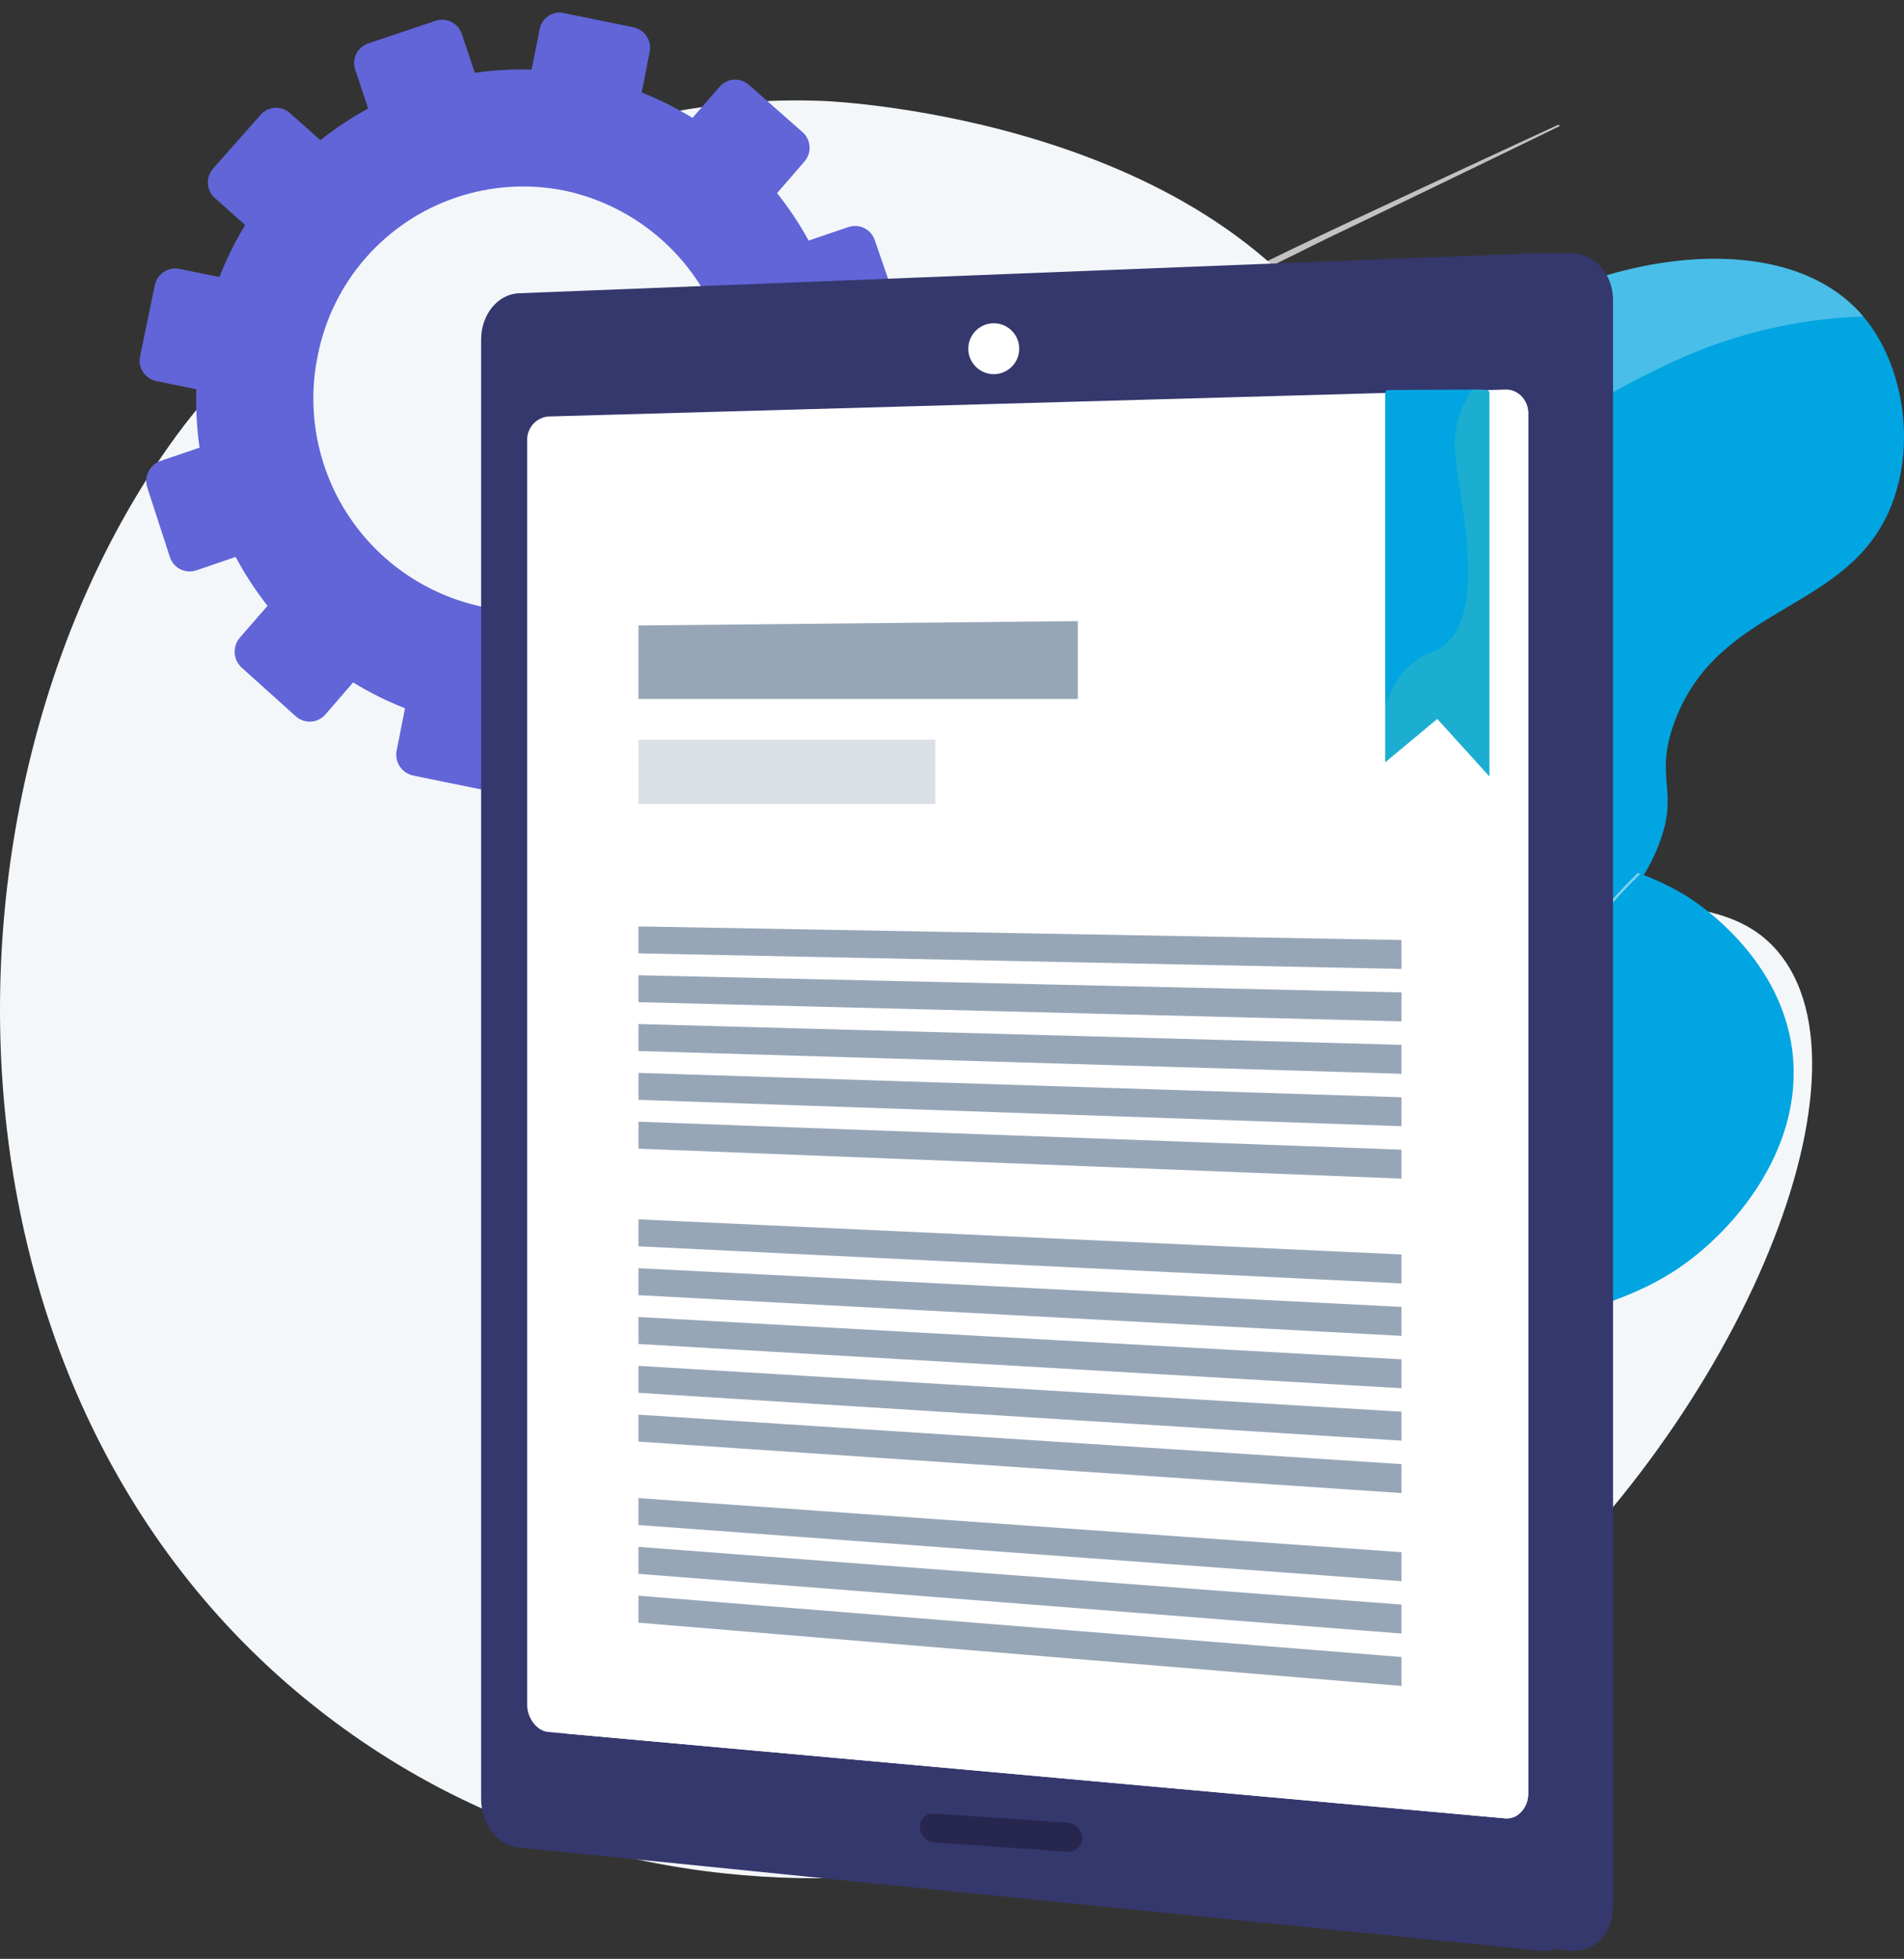
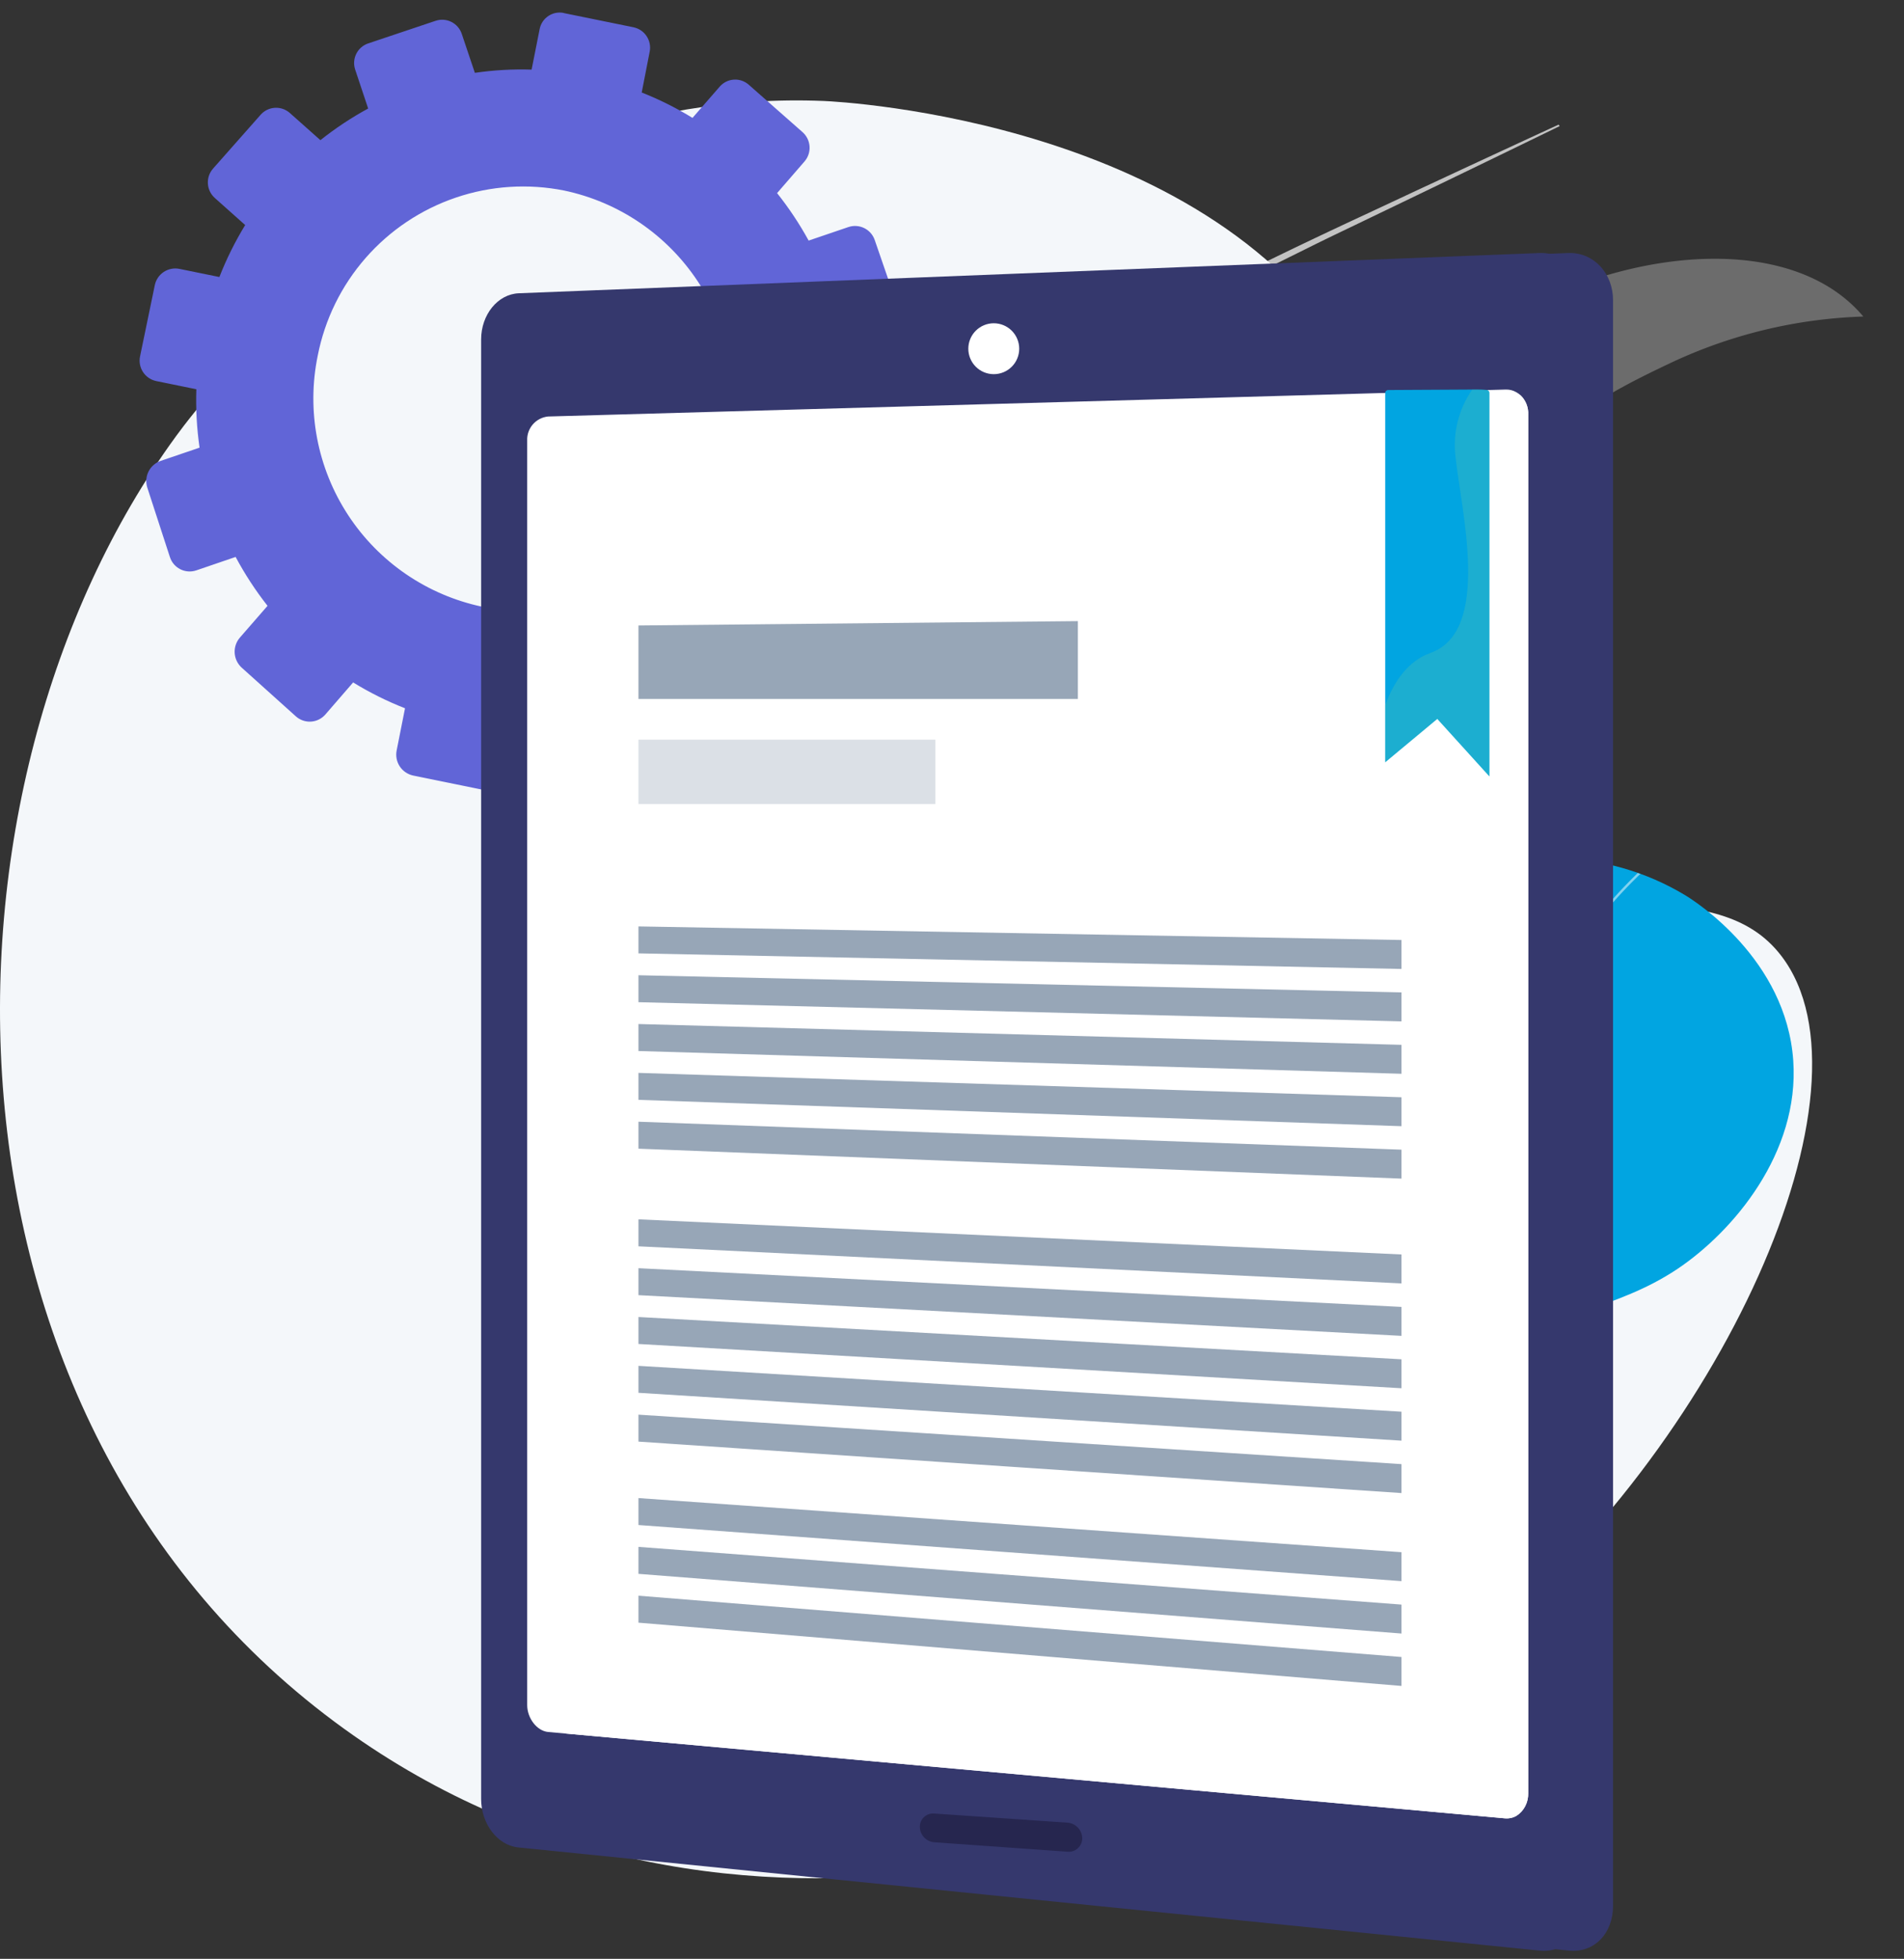
<svg xmlns="http://www.w3.org/2000/svg" xmlns:xlink="http://www.w3.org/1999/xlink" width="302.014" height="310.69" viewBox="0 0 302.014 310.69">
  <rect x="0" y="0" width="302.014" height="310.69" fill="#333333" stroke="none" />
  <defs>
    <clipPath id="a">
      <rect width="302.014" height="310.69" fill="none" />
    </clipPath>
    <clipPath id="c">
      <path d="M1573.9,86.508a33.76,33.76,0,0,0-26.173-39.48,33.2,33.2,0,0,0-39.09,26.171,33.745,33.745,0,0,0,26.1,39.841A33.052,33.052,0,0,0,1573.9,86.508m-26.232-67.629,11.05,2.253a3.3,3.3,0,0,1,2.573,3.859l-1.267,6.488a51.385,51.385,0,0,1,8.057,4.025l4.328-4.97a3.246,3.246,0,0,1,4.6-.284l8.518,7.507a3.31,3.31,0,0,1,.335,4.64l-4.366,5.039a53.017,53.017,0,0,1,5.007,7.527l6.323-2.15a3.3,3.3,0,0,1,4.165,2.079l3.731,10.828a3.286,3.286,0,0,1-2.01,4.2l-6.344,2.168a52.723,52.723,0,0,1,.635,9.06l6.638,1.354a3.376,3.376,0,0,1,2.617,3.925l-2.109,11.311a3.255,3.255,0,0,1-3.848,2.623L1589.644,99a52.207,52.207,0,0,1-3.9,8.214l5.119,4.55a3.415,3.415,0,0,1,.343,4.75l-7.466,8.748a3.259,3.259,0,0,1-4.669.307l-5.119-4.563a51.956,51.956,0,0,1-7.5,5.134l2.2,6.546a3.391,3.391,0,0,1-2.058,4.3l-10.851,3.76a3.315,3.315,0,0,1-4.219-2.127l-2.167-6.5a50.849,50.849,0,0,1-9.1.6l-1.312,6.724a3.331,3.331,0,0,1-3.915,2.668l-11.273-2.3a3.387,3.387,0,0,1-2.6-4l1.322-6.667a51.355,51.355,0,0,1-8.228-4.1l-4.391,5.068a3.287,3.287,0,0,1-4.7.309l-8.592-7.726a3.419,3.419,0,0,1-.273-4.773l4.377-5.026a53.034,53.034,0,0,1-5.063-7.755l-6.232,2.129a3.287,3.287,0,0,1-4.193-2.114l-3.581-11a3.386,3.386,0,0,1,2.113-4.249l6.172-2.1a52.734,52.734,0,0,1-.509-9.262l-6.366-1.3a3.309,3.309,0,0,1-2.559-3.93l2.332-11.265a3.32,3.32,0,0,1,3.9-2.6l6.348,1.294a52.193,52.193,0,0,1,4.091-8.243l-4.821-4.3a3.312,3.312,0,0,1-.267-4.663l7.539-8.529a3.273,3.273,0,0,1,4.63-.285l4.852,4.313a51.934,51.934,0,0,1,7.575-5.019l-2.06-6.175a3.281,3.281,0,0,1,2.064-4.151l10.7-3.588a3.273,3.273,0,0,1,4.139,2.066l2.083,6.19a50.839,50.839,0,0,1,9-.513l1.275-6.433a3.242,3.242,0,0,1,3.834-2.552" transform="translate(-1480.382 -18.813)" fill="none" />
    </clipPath>
    <linearGradient id="d" x1="-0.761" y1="-0.921" x2="-0.76" y2="-0.921" gradientUnits="objectBoundingBox">
      <stop offset="0" stop-color="#327de3" />
      <stop offset="0.996" stop-color="#777" />
      <stop offset="1" stop-color="#6165d7" />
    </linearGradient>
    <clipPath id="e">
      <path d="M1595.9,67.693a33.76,33.76,0,0,0-26.173-39.48,33.2,33.2,0,0,0-39.09,26.171,33.745,33.745,0,0,0,26.1,39.841A33.052,33.052,0,0,0,1595.9,67.693M1569.673.064l11.05,2.253a3.3,3.3,0,0,1,2.573,3.859l-1.267,6.488a51.412,51.412,0,0,1,8.056,4.025l4.328-4.97a3.246,3.246,0,0,1,4.6-.284l8.518,7.507a3.31,3.31,0,0,1,.334,4.64l-4.366,5.039a53.042,53.042,0,0,1,5.007,7.527l6.323-2.15A3.3,3.3,0,0,1,1619,36.078l3.731,10.828a3.285,3.285,0,0,1-2.01,4.2l-6.345,2.168a52.739,52.739,0,0,1,.635,9.061l6.638,1.354a3.376,3.376,0,0,1,2.617,3.925l-2.109,11.311a3.255,3.255,0,0,1-3.848,2.623l-6.657-1.358a52.163,52.163,0,0,1-3.9,8.214l5.119,4.55a3.415,3.415,0,0,1,.342,4.749l-7.466,8.748a3.259,3.259,0,0,1-4.669.307l-5.119-4.563a51.954,51.954,0,0,1-7.5,5.134l2.2,6.546a3.392,3.392,0,0,1-2.058,4.3l-10.851,3.761a3.314,3.314,0,0,1-4.219-2.127l-2.168-6.5a50.885,50.885,0,0,1-9.1.6l-1.313,6.724a3.331,3.331,0,0,1-3.915,2.668l-11.273-2.3a3.387,3.387,0,0,1-2.6-4l1.322-6.667a51.354,51.354,0,0,1-8.227-4.1l-4.391,5.068a3.287,3.287,0,0,1-4.7.309l-8.592-7.726a3.419,3.419,0,0,1-.273-4.773l4.377-5.026a53.032,53.032,0,0,1-5.063-7.755l-6.232,2.129a3.287,3.287,0,0,1-4.193-2.114l-3.581-11a3.387,3.387,0,0,1,2.113-4.249l6.172-2.1a52.759,52.759,0,0,1-.509-9.262l-6.366-1.3a3.309,3.309,0,0,1-2.559-3.929l2.332-11.265a3.32,3.32,0,0,1,3.9-2.6l6.348,1.294a52.215,52.215,0,0,1,4.09-8.243l-4.821-4.3a3.312,3.312,0,0,1-.267-4.663l7.54-8.529a3.273,3.273,0,0,1,4.63-.286l4.852,4.313a51.912,51.912,0,0,1,7.576-5.019l-2.061-6.175a3.282,3.282,0,0,1,2.064-4.151l10.7-3.587a3.273,3.273,0,0,1,4.139,2.066l2.083,6.19a50.83,50.83,0,0,1,9-.513l1.275-6.433a3.243,3.243,0,0,1,3.835-2.552" transform="translate(-1502.388 0.002)" fill="none" />
    </clipPath>
    <clipPath id="f">
-       <path d="M179.729,393.609c4.278,4.937,6.634,12.125,6.641,19.281v.066a29.55,29.55,0,0,1-2.028,10.934c-6.831,17.021-27.393,15.382-34.372,34.254-3.424,9.258,1.091,10.825-2.755,20.115-7.032,16.983-23.253,14.48-28.409,28.7-4.709,12.989,6.846,20.528.788,33.94-3.493,7.732-8.184,7.109-16.338,17.193-9.675,11.965-10.026,21.443-13.417,27.411C84,595.769,64.247,604.32,0,593.288c46.076-9.161,58.063-20.786,59.58-30.3,1.413-8.864-5.747-19.069.4-29.718,3.736-6.475,7.687-4.961,11.424-10.6,9.655-14.568-10.385-34.225-1.936-47.169,6.235-9.553,20.432-3.875,26.7-14.629,4.444-7.623-.949-13.46.057-25.98,1.668-20.75,18.9-34.763,21.188-36.572,10.429-8.241,25.557-13.646,38.93-13.646,9.417,0,17.965,2.681,23.387,8.939" transform="translate(0 -384.67)" fill="none" />
-     </clipPath>
+       </clipPath>
    <linearGradient id="g" x1="0.174" y1="-0.079" x2="0.174" y2="-0.079" gradientUnits="objectBoundingBox">
      <stop offset="0" stop-color="#01a5e1" />
      <stop offset="0.004" stop-color="#0199c9" />
      <stop offset="1" stop-color="#01a5e1" />
    </linearGradient>
    <clipPath id="i">
      <rect width="179.914" height="211.141" fill="none" />
    </clipPath>
    <clipPath id="j">
      <path d="M566.563,59.349c4.155.294,28.405,2.008,34.411,16.227,6.089,14.414-8.446,37.236-23.317,49.331-10.778,8.767-19.811,10.335-20.287,17.237-.642,9.3,15.343,12.706,16.86,26.266.8,7.169-2.874,13.293-6.491,19.317-8.2,13.654-16.192,13.145-17.364,20.711-1.6,10.353,12.855,14.582,16.065,30.071,2.287,11.036-2.615,20.654-5.378,26.073-10.768,21.125-39.77,33.224-73.557,32.568,20.945-5.327,26.893-11.786,27.812-17.206,1.505-8.872-10.565-14.339-8.95-24.449,1.861-11.647,19.427-14.063,18.886-21.72-.585-8.276-21.265-7.684-25.534-19.6-3.869-10.8,11.048-17.087,10.934-32.775-.137-18.731-21.5-23.127-25.253-44.451-2.563-14.561,4.857-26.938,10.68-36.651,12.485-20.825,37.517-41.1,66.2-41.1q2.128,0,4.279.151" transform="translate(-484.88 -59.198)" fill="none" />
    </clipPath>
    <clipPath id="k">
      <rect width="138.062" height="233.907" fill="none" />
    </clipPath>
    <clipPath id="l">
      <path d="M284.007,1281.724c1.566.96,15.961,10.1,17.081,26.186,1.021,14.667-9.553,27.135-18.342,33.033-10.348,6.946-20.756,6.487-21.821,12.538-.778,4.426,4.448,6.611,5.03,13.69.559,6.809-3.658,12.321-5.253,14.406-12.983,16.969-50.76,12.6-72.72,6.326a128.2,128.2,0,0,1-23.965-9.551c2.205.719,27.084,8.546,38.2-1.814a55.961,55.961,0,0,0,8.166-10.279c4.276-6.829,3.495-8.738,6.23-12.228,6.4-8.166,15.334-3.65,20.6-9.771,5.783-6.721-2.245-15.354-.978-34.549.56-8.483,1.409-21.337,10.48-28.632,4.616-3.712,10.477-5.274,16.5-5.274a41.044,41.044,0,0,1,20.79,5.917" transform="translate(-164.017 -1275.807)" fill="none" />
    </clipPath>
    <clipPath id="n">
      <rect width="123.958" height="114.853" fill="none" />
    </clipPath>
    <clipPath id="o">
      <path d="M607.925,383.631V638.313c0,4.3-2.954,7.473-6.985,7.066L438.749,629.021c-3.365-.34-6.138-3.783-6.138-7.694V389.833c0-3.91,2.869-7.187,6.234-7.32L600.8,376.13c.092,0,.183-.005.274-.005,3.9,0,6.853,3.3,6.853,7.506" transform="translate(-432.611 -376.125)" fill="none" />
    </clipPath>
    <linearGradient id="p" x1="0.018" y1="-0.224" x2="0.018" y2="-0.224" gradientUnits="objectBoundingBox">
      <stop offset="0" stop-color="#444b8c" />
      <stop offset="0.996" stop-color="#26264f" />
      <stop offset="1" stop-color="#26264f" />
    </linearGradient>
    <clipPath id="q">
      <path d="M650.785,383.631V638.313c0,4.3-3.009,7.473-7.039,7.066L481.775,629.021c-3.365-.34-5.919-3.783-5.919-7.694V389.833c0-3.91,2.623-7.187,5.987-7.32l161.885-6.383c.092,0,.183-.005.273-.005,3.893,0,6.784,3.3,6.784,7.506" transform="translate(-475.856 -376.125)" fill="none" />
    </clipPath>
    <linearGradient id="r" x1="0.002" y1="-0.225" x2="0.002" y2="-0.225" xlink:href="#p" />
    <clipPath id="s">
      <path d="M715.583,579.533a3.9,3.9,0,0,1,.749.524,3.955,3.955,0,0,1,1.192,3.046V801.761a4.124,4.124,0,0,1-1.927,3.65,3.072,3.072,0,0,1-1.747.349l-11.047-1-140.73-12.7c-1.79-.16-3.33-2.186-3.33-4.264V587.239a3.679,3.679,0,0,1,3.313-3.825l140.766-3.962,11.105-.312.114,0a3.057,3.057,0,0,1,1.543.394" transform="translate(-558.742 -579.139)" fill="none" />
    </clipPath>
    <linearGradient id="t" x1="-0.095" y1="-0.302" x2="-0.094" y2="-0.302" gradientUnits="objectBoundingBox">
      <stop offset="0" stop-color="#ebeff2" />
      <stop offset="0.494" stop-color="#ebeff2" />
      <stop offset="1" stop-color="#fff" />
    </linearGradient>
    <clipPath id="v">
      <rect width="152.629" height="225.719" fill="none" />
    </clipPath>
    <clipPath id="w">
      <path d="M632.5,579.19a.469.469,0,0,1,.43.468v60.826l-8.266-9.119-8.266,6.882V579.675a.469.469,0,0,1,.467-.469l13.339-.074.673,0H631c.595,0,1,.021,1.5.063" transform="translate(-616.402 -579.127)" fill="none" />
    </clipPath>
    <clipPath id="y">
      <rect width="16.532" height="61.356" fill="none" />
    </clipPath>
    <clipPath id="z">
      <path d="M623.58,620.9c9.738-3.46,4.867-22.556,3.971-31.141a15.418,15.418,0,0,1,2.657-10.63l.673,0c.661,0,1.086.018,1.623.062a.469.469,0,0,1,.43.468v60.826l-8.266-9.119-8.266,6.882v-9.073c1.369-3.714,3.606-7,7.178-8.27" transform="translate(-616.402 -579.127)" fill="none" />
    </clipPath>
    <clipPath id="aa">
      <path d="M1224.109,2696.2l21.145,1.448a2.525,2.525,0,0,1,2.336,2.467,2.134,2.134,0,0,1-2.336,2.141l-21.145-1.5a2.483,2.483,0,0,1-2.278-2.437,2.094,2.094,0,0,1,2.12-2.125c.052,0,.105,0,.158.005" transform="translate(-1221.831 -2696.199)" fill="none" />
    </clipPath>
    <linearGradient id="ab" x1="-19.507" y1="-0.269" x2="-19.492" y2="-0.269" xlink:href="#p" />
    <clipPath id="ag">
      <rect width="8.074" height="8.074" fill="none" />
    </clipPath>
    <clipPath id="ah">
      <path d="M1315.528,484.641a4.037,4.037,0,1,0,4.037-4.037,4.037,4.037,0,0,0-4.037,4.037" transform="translate(-1315.528 -480.604)" fill="none" />
    </clipPath>
    <linearGradient id="ai" x1="-16.721" y1="-29.959" x2="-16.708" y2="-29.959" xlink:href="#t" />
  </defs>
  <g clip-path="url(#a)">
    <g transform="translate(0 0)">
      <g clip-path="url(#a)">
        <path d="M164.48,202.566c4.383-6,41.9-55.606,102.719-53.19,3.039.121,62.352,3.253,84.23,42.139,16.183,28.765-.95,54.287,18.792,73.885,17.2,17.077,38.343,5.774,48.915,19.583,16.1,21.035-9.541,77.846-48.942,109.529-40.684,32.715-118.516,56.716-179.011,13.068-67.918-49-67.229-149.545-26.7-205.015" transform="translate(-136.574 -133.363)" fill="#f4f7fa" />
      </g>
    </g>
    <g transform="translate(22.147 2.007)">
      <g clip-path="url(#c)" style="mix-blend-mode:darken;isolation:isolate">
        <rect width="173.606" height="173.72" transform="matrix(-0.755, -0.656, 0.656, -0.755, 69.449, 184.342)" fill="url(#d)" />
      </g>
    </g>
    <g transform="translate(115.644 41.038)">
      <g clip-path="url(#f)">
        <rect width="285.8" height="276.118" transform="translate(55.666 304.948) rotate(-123.129)" fill="url(#g)" />
      </g>
    </g>
    <g transform="translate(0 0)">
      <g clip-path="url(#a)">
        <g transform="translate(115.644 41.038)" opacity="0.28" style="mix-blend-mode:soft-light;isolation:isolate">
          <g clip-path="url(#i)">
            <path d="M179.354,427.9c-8.337,19.237,5.253,31.4-4.509,46.57-7.928,12.324-20.429,9.8-23.848,21.278-3.276,11,7.313,16.308,4.416,28.868-2.388,10.353-10.426,10.405-18.456,23.795-8.083,13.478-4.815,21.558-8.966,29.791-4.456,8.838-17.1,17.126-51.128,17.61-5.1-.69-10.546-1.526-16.355-2.523,46.076-9.161,58.063-20.786,59.58-30.3,1.413-8.864-5.747-19.069.4-29.718,3.736-6.475,7.686-4.961,11.424-10.6,9.655-14.568-10.385-34.225-1.936-47.169,6.235-9.553,20.432-3.875,26.7-14.629,4.444-7.623-.949-13.46.057-25.98,1.668-20.75,18.9-34.763,21.189-36.572,17.773-14.044,49.194-19.853,62.317-4.707.063.073.123.149.185.223a77.4,77.4,0,0,0-30.676,7.412C201.1,405.368,186,412.568,179.354,427.9" transform="translate(-60.51 -384.669)" fill="#fff" />
          </g>
        </g>
      </g>
    </g>
    <g transform="translate(132.769 6.315)">
      <g clip-path="url(#j)">
        <g transform="translate(-14.243 9.157)" opacity="0.7" style="mix-blend-mode:soft-light;isolation:isolate">
          <g clip-path="url(#k)">
            <path d="M563.833,145.03q-19.769,9.067-39.468,18.3c-6.578,3.052-13.128,6.161-19.626,9.387-3.251,1.608-6.494,3.235-9.714,4.914s-6.418,3.406-9.533,5.3c-1.556.951-3.09,1.948-4.561,3.052-.741.544-1.449,1.139-2.144,1.752a20.256,20.256,0,0,0-1.937,2.026,12.6,12.6,0,0,0-1.534,2.392,11.975,11.975,0,0,0-.925,2.692,14.661,14.661,0,0,0-.079,5.625,17.937,17.937,0,0,0,1.918,5.252,33.034,33.034,0,0,0,3.082,4.586c2.262,2.888,4.785,5.509,7.2,8.2a66.465,66.465,0,0,1,6.692,8.441,32.2,32.2,0,0,1,2.5,4.714,24.913,24.913,0,0,1,1.492,5.089,21.666,21.666,0,0,1-2.993,15.291,45.343,45.343,0,0,1-3.129,4.366c-1.118,1.419-2.28,2.82-3.346,4.317-.54.741-1.038,1.52-1.516,2.31a22.494,22.494,0,0,0-1.259,2.479,18.874,18.874,0,0,0-1.449,5.369,23.532,23.532,0,0,0,.015,5.545,21.536,21.536,0,0,0,1.356,5.381,26.508,26.508,0,0,0,2.608,4.877c2.024,3.068,4.538,5.727,6.294,8.817a14.826,14.826,0,0,1,1.807,4.925,15.144,15.144,0,0,1-.117,5.249,16.622,16.622,0,0,1-1.84,4.941,25.422,25.422,0,0,1-3.167,4.3c-2.381,2.684-5.161,5.065-7.416,7.983a18.58,18.58,0,0,0-2.748,4.8,15.841,15.841,0,0,0-.961,5.456,15.252,15.252,0,0,0,1,5.447,26.759,26.759,0,0,0,2.656,4.812,12.881,12.881,0,0,1,2.2,4.781,7.955,7.955,0,0,1-.881,5.062A15.808,15.808,0,0,1,481,357.4a33.018,33.018,0,0,1-4.266,3.286,69.972,69.972,0,0,1-9.553,5.091c-3.3,1.481-6.676,2.8-10.084,4.021s-6.852,2.354-10.32,3.4c-6.931,2.115-13.944,3.963-20.985,5.686l.011.048c7.057-1.661,14.087-3.448,21.043-5.5q5.221-1.529,10.363-3.316c3.425-1.195,6.82-2.486,10.148-3.943a70.426,70.426,0,0,0,9.665-5.044,33.577,33.577,0,0,0,4.368-3.3,16.1,16.1,0,0,0,3.466-4.287,8.587,8.587,0,0,0,.969-5.451,9.081,9.081,0,0,0-.886-2.658,25.664,25.664,0,0,0-1.387-2.379,26.138,26.138,0,0,1-2.57-4.7,14.542,14.542,0,0,1-.923-5.2,15.106,15.106,0,0,1,.94-5.193,17.828,17.828,0,0,1,2.66-4.587c2.2-2.822,4.976-5.181,7.421-7.9a26.275,26.275,0,0,0,3.293-4.425,17.5,17.5,0,0,0,1.963-5.2,16.036,16.036,0,0,0,.148-5.565,15.759,15.759,0,0,0-1.889-5.239,38.968,38.968,0,0,0-3.1-4.543c-1.1-1.445-2.2-2.87-3.194-4.36a25.528,25.528,0,0,1-2.5-4.7,20.554,20.554,0,0,1-1.285-5.135,19.9,19.9,0,0,1,1.376-10.39c1.389-3.266,3.744-6.027,6-8.866a46.353,46.353,0,0,0,3.208-4.463,22.726,22.726,0,0,0,3.159-16.018,25.993,25.993,0,0,0-1.552-5.326,33.246,33.246,0,0,0-2.58-4.885,67.458,67.458,0,0,0-6.787-8.6c-2.422-2.707-4.93-5.323-7.135-8.151a31.919,31.919,0,0,1-2.972-4.433,16.805,16.805,0,0,1-1.791-4.918,13.573,13.573,0,0,1,.079-5.172,10.821,10.821,0,0,1,2.215-4.619,19.19,19.19,0,0,1,1.811-1.908c.662-.588,1.34-1.163,2.058-1.695,1.424-1.078,2.929-2.064,4.462-3.01,3.07-1.887,6.249-3.617,9.449-5.3s6.434-3.322,9.675-4.941l9.741-4.827c3.243-1.619,6.524-3.159,9.785-4.74q19.6-9.415,39.141-18.974Z" transform="translate(-425.791 -145.03)" fill="#fff" />
          </g>
        </g>
      </g>
    </g>
    <g transform="translate(147.376 136.108)">
      <g clip-path="url(#l)">
        <path d="M0,150.6H137V0H0Z" transform="translate(1.626 137.639) rotate(-96.23)" fill="#01a5e1" />
      </g>
    </g>
    <g transform="translate(147.376 136.108)">
      <g clip-path="url(#l)">
        <g transform="translate(-1.586 -5.933)" opacity="0.5" style="mix-blend-mode:soft-light;isolation:isolate">
          <g clip-path="url(#n)">
            <path d="M317.789,1335.039a233.893,233.893,0,0,0,31-2.045c30.764-4.117,34.241-11.006,35.383-13.27,1.775-3.518,1.453-6.478,1.112-9.611-.384-3.521-.78-7.163,1.529-12.217,2.106-4.61,4.851-6.751,7.506-8.822,2.589-2.019,5.266-4.106,7.235-8.454,2.538-5.6,1.769-10.147.954-14.959a44.714,44.714,0,0,1-.859-8.423c.194-12.073,8.522-24.436,24.753-36.746l-.232-.306c-16.33,12.385-24.709,24.849-24.905,37.046a45.022,45.022,0,0,0,.864,8.493c.8,4.753,1.564,9.242-.925,14.737-1.93,4.261-4.452,6.228-7.122,8.31-2.691,2.1-5.474,4.269-7.619,8.965-2.353,5.151-1.932,9.012-1.561,12.419.335,3.075.652,5.979-1.073,9.4-1.12,2.219-4.527,8.972-35.091,13.062a236.256,236.256,0,0,1-46.27,1.553l-.025.384q7.684.49,15.349.49" transform="translate(-302.44 -1220.186)" fill="#fff" />
          </g>
        </g>
      </g>
    </g>
    <g transform="translate(80.547 40.126)">
      <g clip-path="url(#o)">
        <rect width="277.447" height="187.543" transform="translate(0.372 277.724) rotate(-92.639)" fill="url(#p)" />
      </g>
    </g>
    <g transform="translate(76.318 40.126)">
      <g clip-path="url(#q)">
        <rect width="277.43" height="187.159" transform="translate(0.371 277.707) rotate(-92.639)" fill="url(#r)" />
      </g>
    </g>
    <g transform="translate(83.623 61.785)">
      <g clip-path="url(#s)">
        <rect width="233.748" height="169.05" transform="translate(0.337 233.981) rotate(-92.639)" fill="url(#t)" />
      </g>
    </g>
    <g transform="translate(0 0)">
      <g clip-path="url(#a)">
        <g transform="translate(89.777 62.691)" style="mix-blend-mode:soft-light;isolation:isolate">
          <g clip-path="url(#v)">
            <path d="M558.742,799.9l148.9,13.437c2.117.191,3.727-1.725,3.727-3.99V590.689a4.02,4.02,0,0,0-1.248-3.059c-.488,1.3-.975,2.577-1.543,3.83-16.732,36.935-50.055,12.783-72.088,49.236-17.246,28.534-3.919,55.567-23.4,87.278-15.4,25.061-29.118,16.524-43.149,40.641-5.4,9.286-8.92,20.178-11.2,31.283" transform="translate(-558.742 -587.63)" fill="#fff" />
          </g>
        </g>
        <path d="M747.124,1381.576l121.035,2.472v-4.591L747.124,1377.3Z" transform="translate(-645.851 -1230.364)" fill="#97a6b7" />
        <path d="M747.124,1406.151h69.7v-12.343l-69.7.689Z" transform="translate(-645.851 -1295.294)" fill="#97a6b7" />
        <path d="M747.124,1404.892h47.1v-10.207h-47.1Z" transform="translate(-645.852 -1277.365)" fill="#97a6b7" opacity="0.344" />
        <path d="M747.124,1454.165l121.035,3.041v-4.591l-121.035-2.727Z" transform="translate(-645.851 -1295.208)" fill="#97a6b7" />
        <path d="M747.124,1526.753l121.035,3.61v-4.591l-121.035-3.3Z" transform="translate(-645.851 -1360.053)" fill="#97a6b7" />
        <path d="M747.124,1599.342l121.035,4.179v-4.591l-121.035-3.865Z" transform="translate(-645.851 -1424.898)" fill="#97a6b7" />
        <path d="M747.124,1671.931l121.035,4.748v-4.591l-121.035-4.434Z" transform="translate(-645.851 -1489.742)" fill="#97a6b7" />
        <path d="M747.124,1817.108l121.035,5.885V1818.4l-121.035-5.572Z" transform="translate(-645.851 -1619.432)" fill="#97a6b7" />
        <path d="M747.124,1889.7l121.035,6.454v-4.591l-121.035-6.14Z" transform="translate(-645.851 -1684.277)" fill="#97a6b7" />
        <path d="M747.124,1962.286l121.035,7.023v-4.591l-121.035-6.709Z" transform="translate(-645.851 -1749.121)" fill="#97a6b7" />
        <path d="M747.124,2034.875l121.035,7.592v-4.591L747.124,2030.6Z" transform="translate(-645.851 -1813.966)" fill="#97a6b7" />
        <path d="M747.124,2107.463l121.035,8.161v-4.591l-121.035-7.847Z" transform="translate(-645.851 -1878.811)" fill="#97a6b7" />
        <path d="M747.124,2231.46l121.035,8.9v-4.591l-121.035-8.583Z" transform="translate(-645.851 -1989.579)" fill="#97a6b7" />
        <path d="M747.124,2304.049l121.035,9.466v-4.591l-121.035-9.152Z" transform="translate(-645.851 -2054.424)" fill="#97a6b7" />
        <path d="M747.124,2376.637l121.035,10.035v-4.591l-121.035-9.721Z" transform="translate(-645.851 -2119.268)" fill="#97a6b7" />
      </g>
    </g>
    <g transform="translate(219.722 61.783)">
      <g transform="translate(0)" clip-path="url(#w)">
        <path d="M16.532,0H0V61.356H16.532Z" transform="translate(0 0)" fill="#01a5e1" />
      </g>
    </g>
    <g transform="translate(0 0)">
      <g clip-path="url(#a)">
        <g transform="translate(219.722 61.784)" opacity="0.3" style="mix-blend-mode:multiply;isolation:isolate">
          <g transform="translate(0)">
            <g clip-path="url(#y)">
              <g transform="translate(0 0)">
                <g clip-path="url(#z)">
                  <rect width="16.916" height="61.359" transform="translate(0 -0.003)" fill="#5ac2a7" />
                </g>
              </g>
            </g>
          </g>
        </g>
      </g>
    </g>
    <g transform="translate(145.906 287.64)">
      <g transform="translate(0)" clip-path="url(#aa)">
        <rect width="7.159" height="25.98" transform="translate(0.04 7.163) rotate(-92.25)" fill="url(#ab)" />
      </g>
    </g>
    <g transform="translate(0 0)">
      <g clip-path="url(#a)">
        <g transform="translate(153.595 51.272)" style="mix-blend-mode:soft-light;isolation:isolate">
          <g transform="translate(0)">
            <g clip-path="url(#ag)">
              <g transform="translate(0 0)">
                <g clip-path="url(#ah)">
                  <rect width="8.384" height="8.384" transform="translate(0.012 8.39) rotate(-92.25)" fill="url(#ai)" />
                </g>
              </g>
            </g>
          </g>
        </g>
      </g>
    </g>
  </g>
</svg>